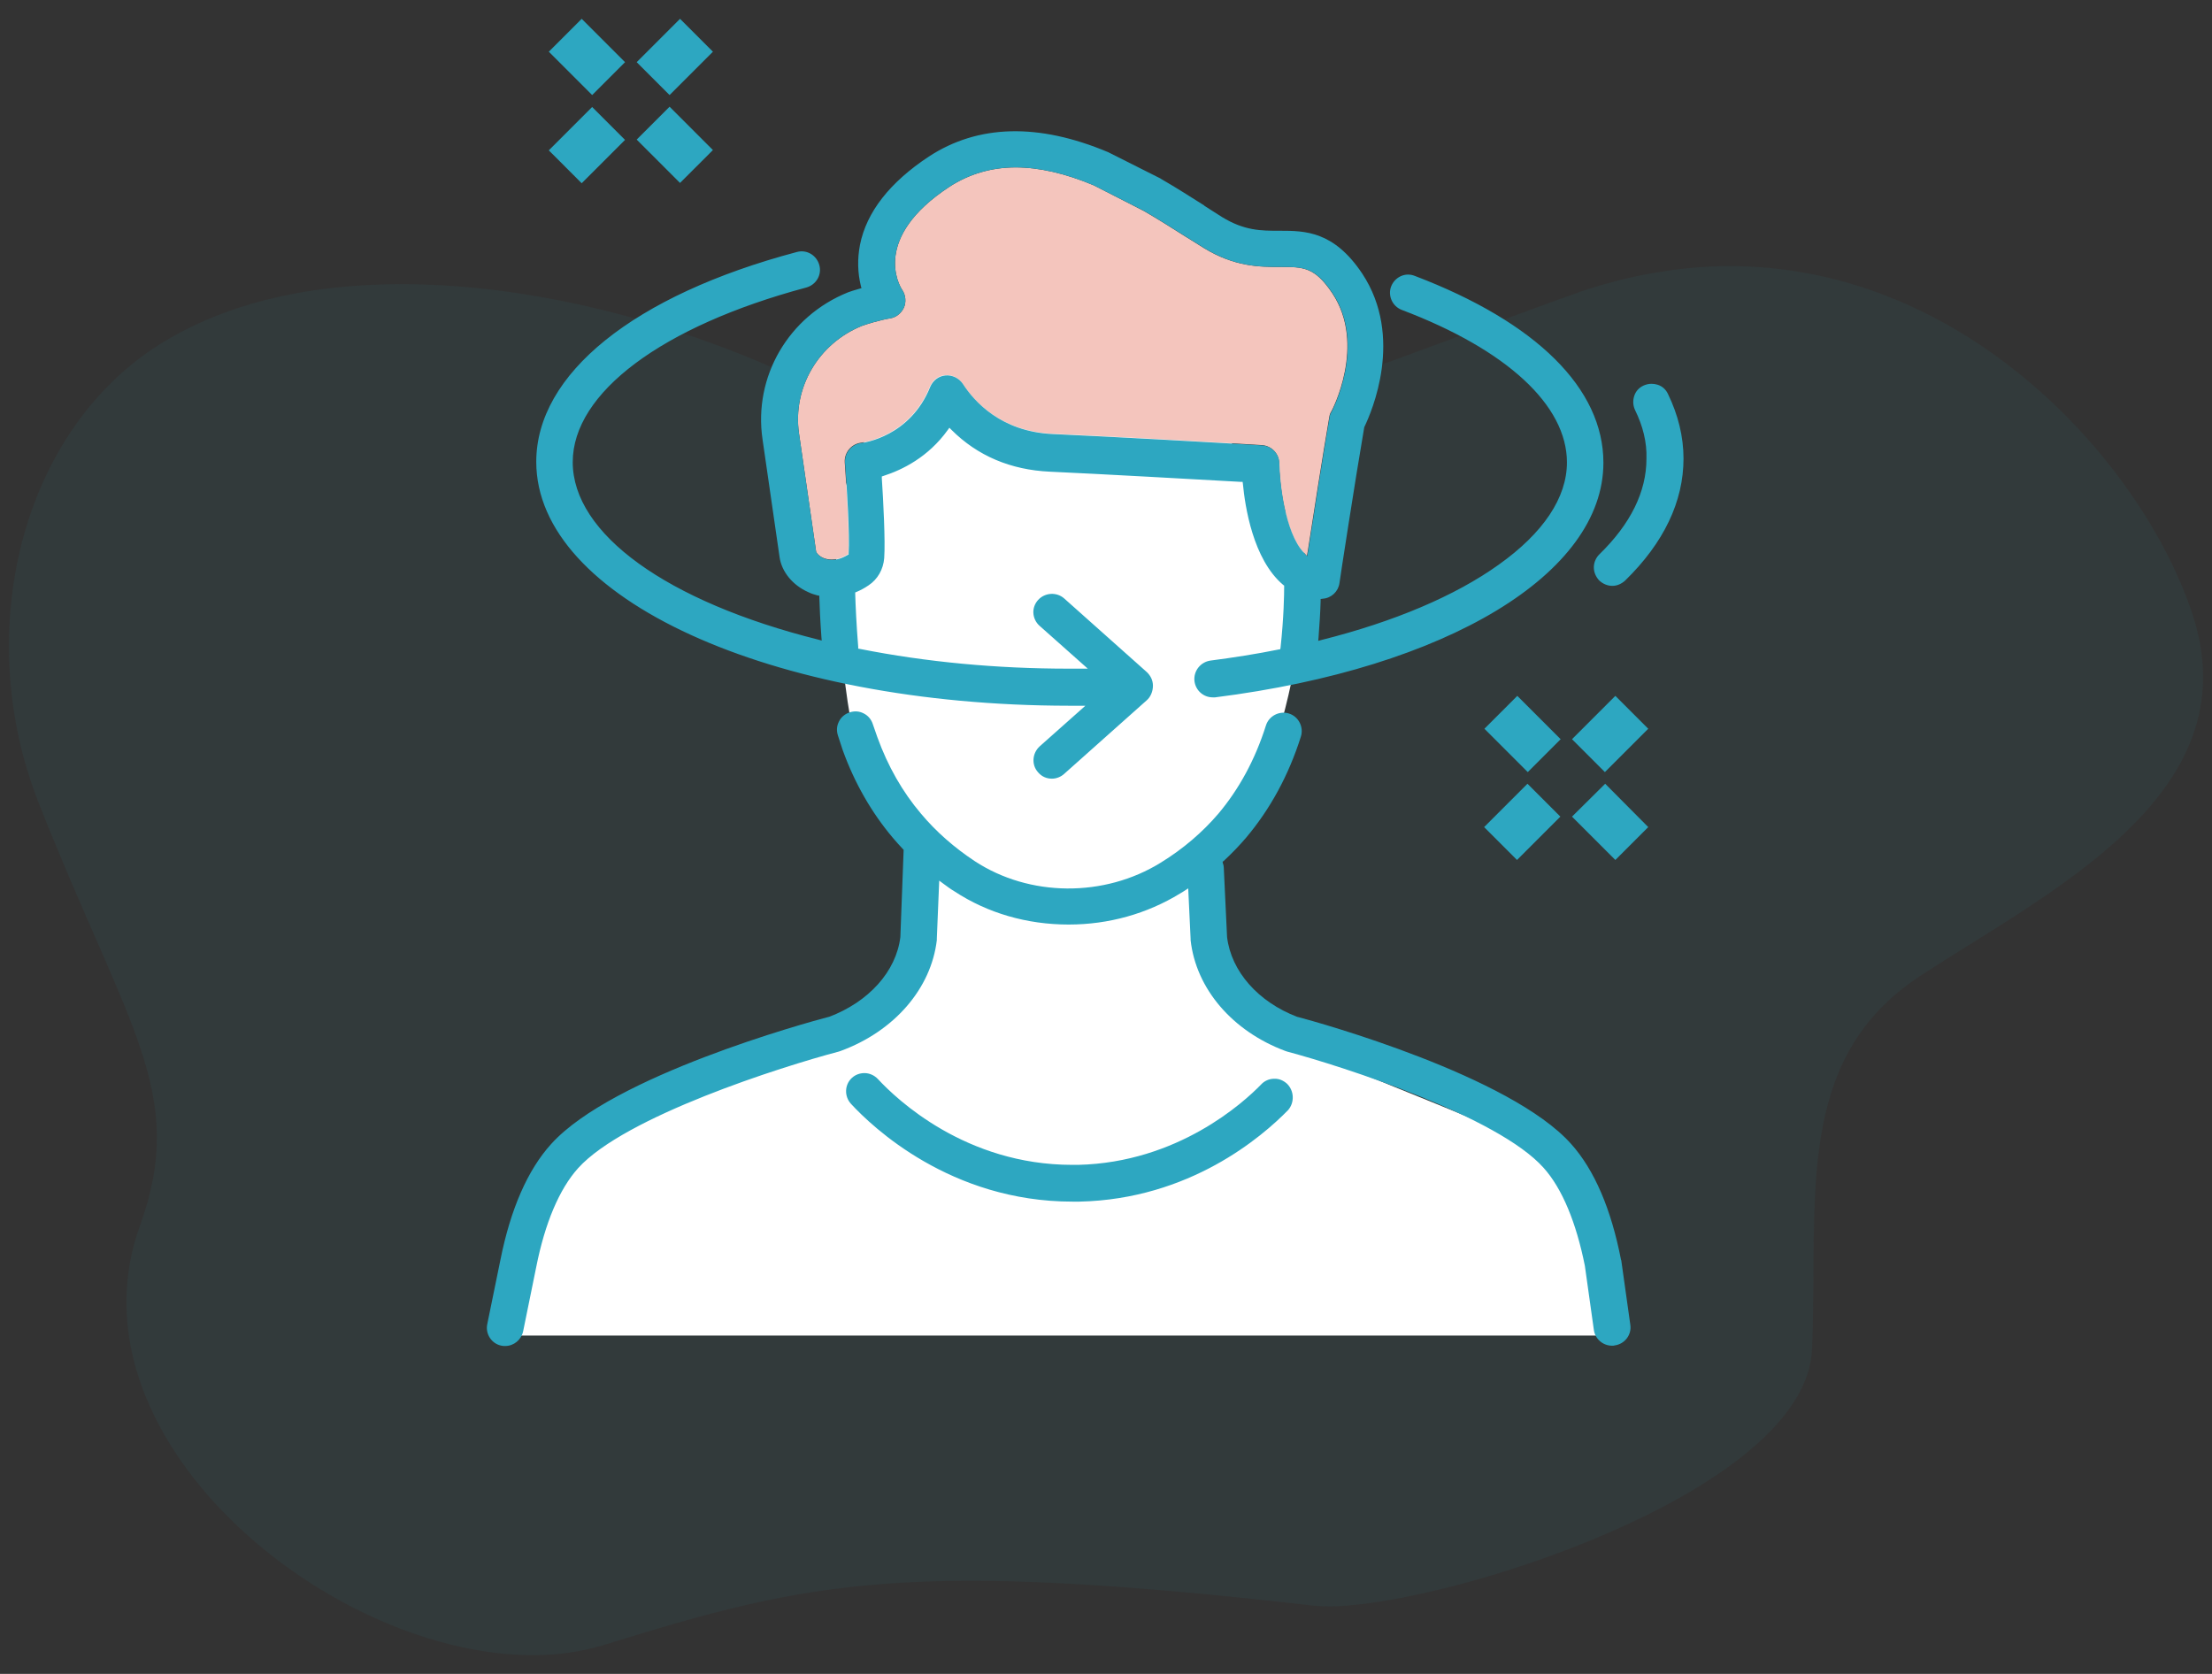
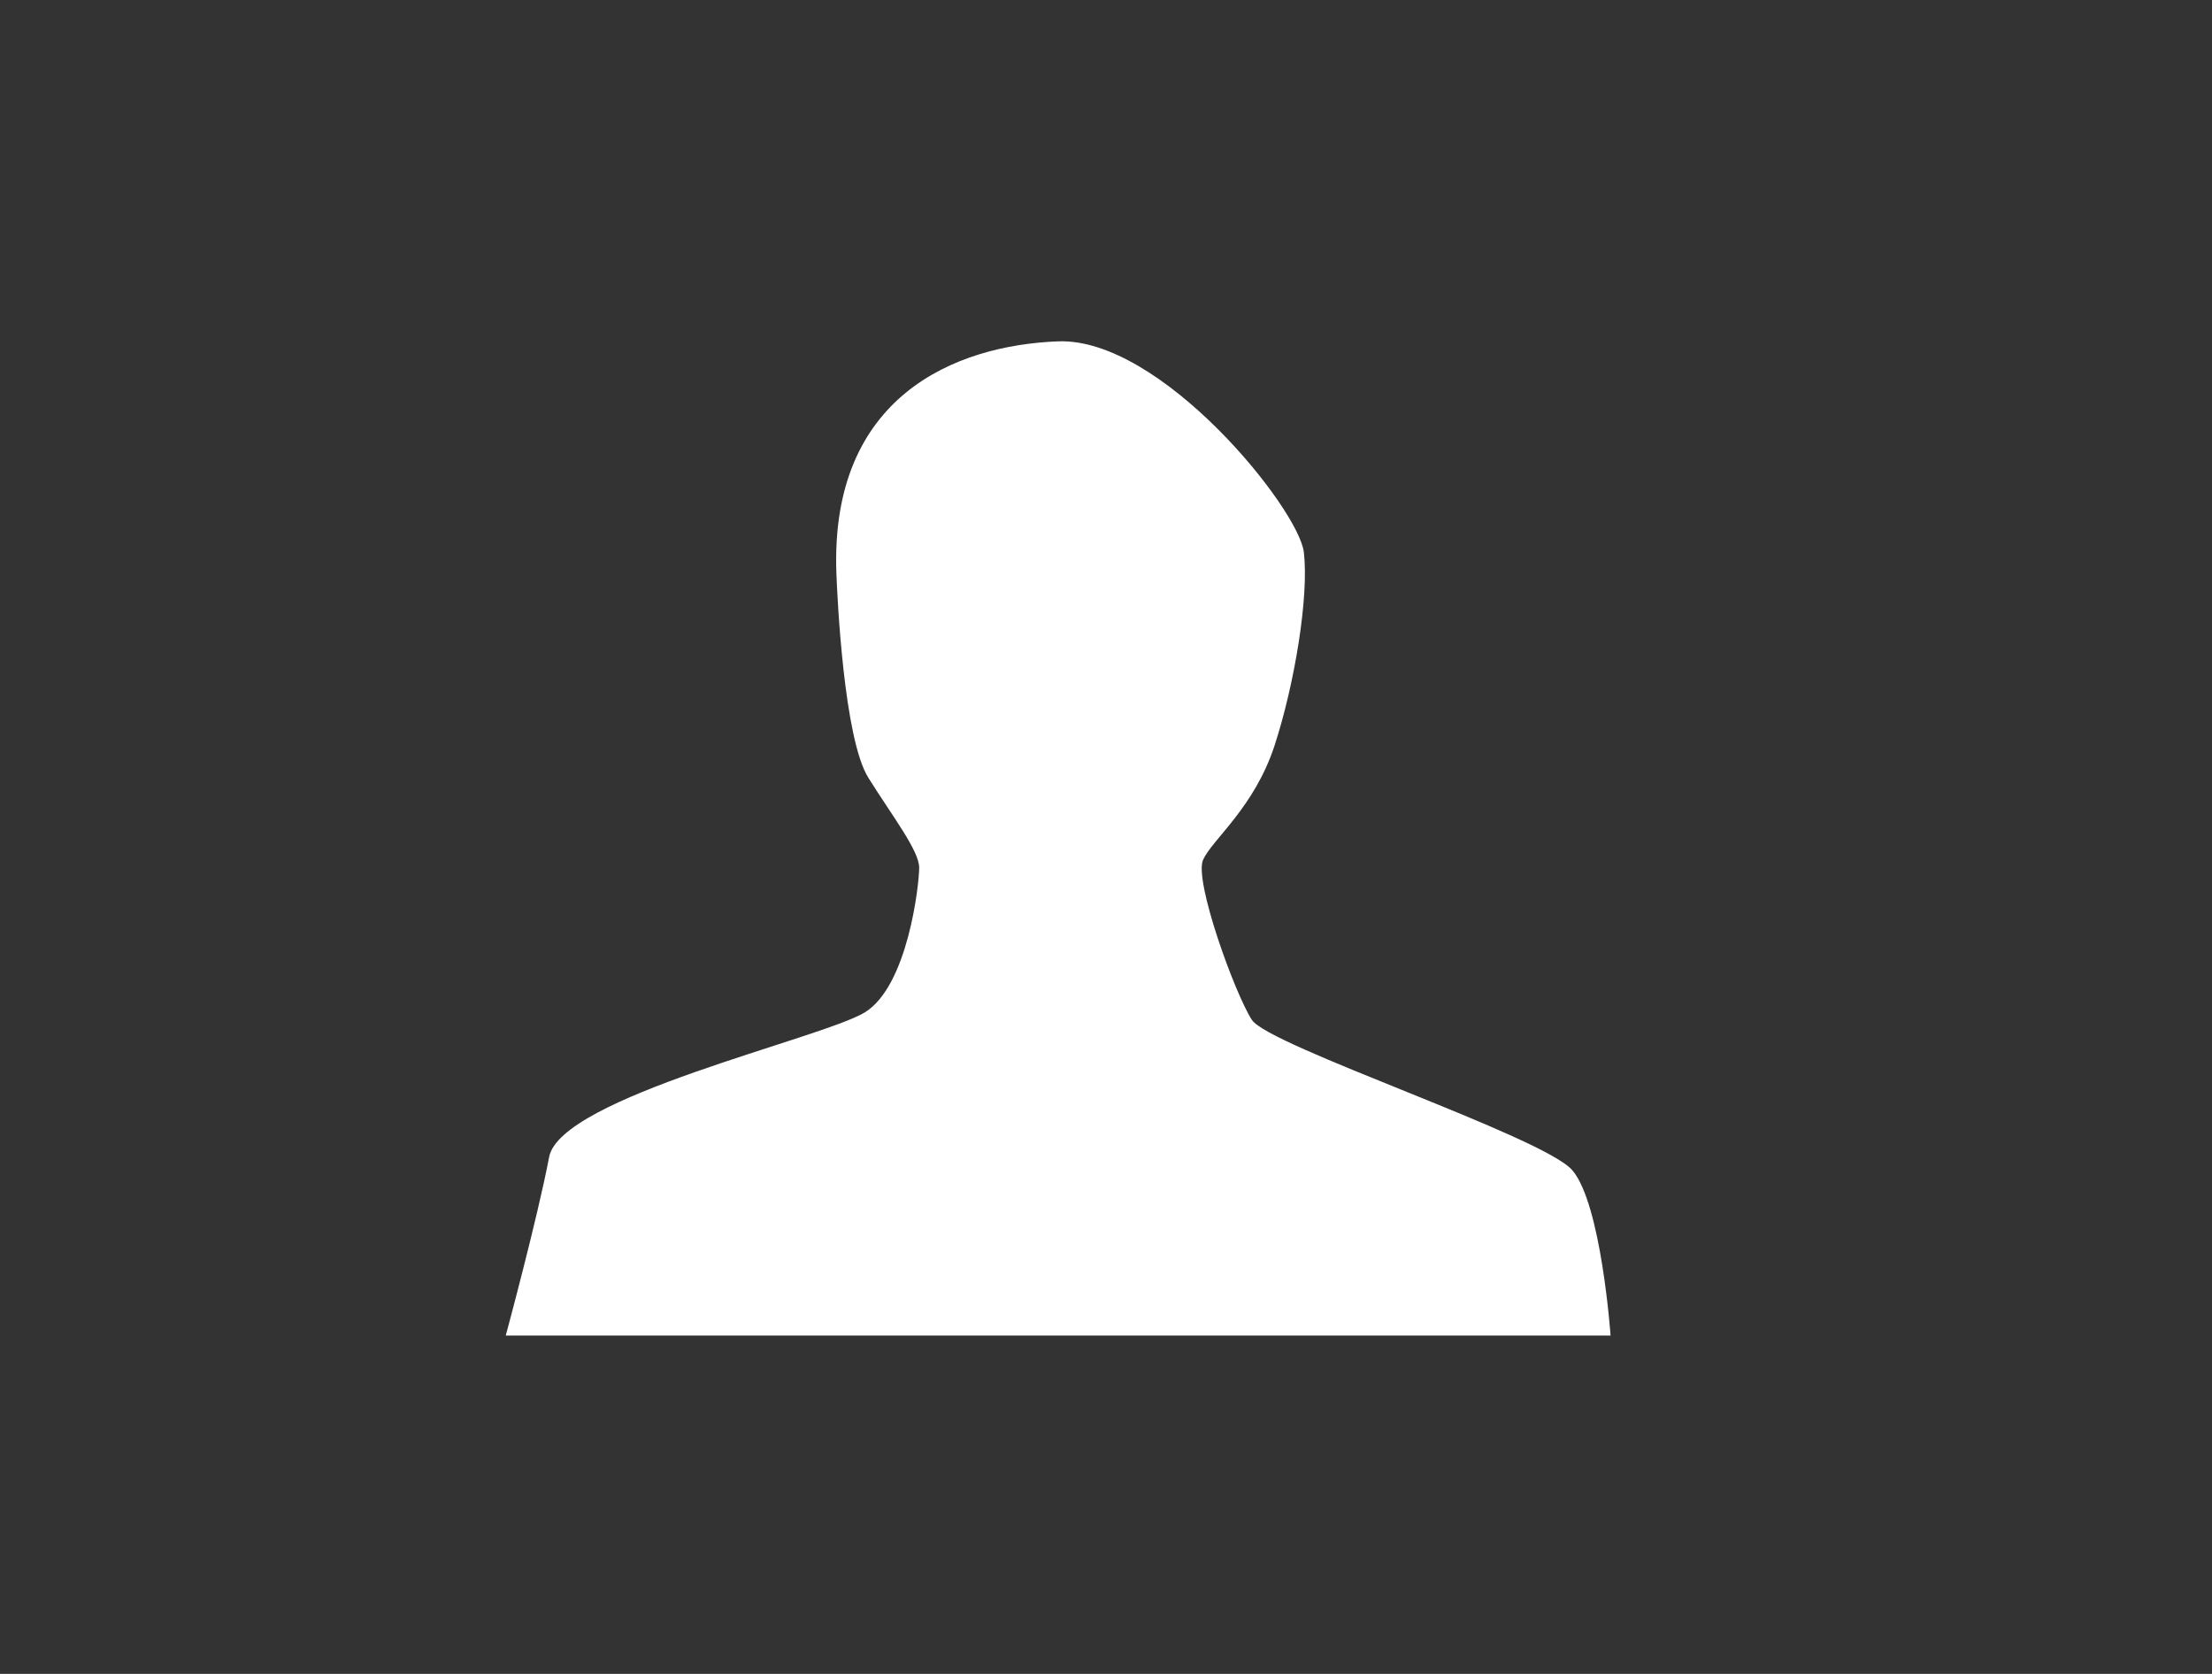
<svg xmlns="http://www.w3.org/2000/svg" version="1.1" id="塗り" x="0px" y="0px" viewBox="0 0 740 560" style="enable-background:new 0 0 740 560;" xml:space="preserve">
  <rect x="0" y="0" width="740" height="560" fill="#333333" stroke="none" />
-   <path id="シェイプ_34_のコピー_3" style="opacity:6.000000e-02;fill-rule:evenodd;clip-rule:evenodd;fill:#2DA7C1;enable-background:new    ;" d="  M450,537.2c43.4-3.1,154.2-39.9,156.2-85.8c2.1-50.2-6.3-96.9,35.9-124.7c42.2-27.8,111.1-60.5,91.5-120.8  c-16.9-52.1-80.3-122.6-165.2-116.5c-14.2,1.1-28.3,4.1-41.7,8.9c-68,24.4-121.3,47.6-169.3,51.1c-26.3,2.4-52.8-3-76.1-15.4  c-48-25.5-109.4-42.2-162.2-38.4c-24.2,1.7-46.7,7.8-65.2,19.3C7.3,143.8-9.7,211.2,12.9,268.5c29.8,75.6,50,97.1,33.9,141.6  c-26.4,73,68.8,148.3,137.9,143.4c5.9-0.4,11.7-1.5,17.4-3.2c34.9-10.8,60.3-18,94.7-20.5c33.5-2.4,75.4-0.3,143,7.4  C443.2,537.5,446.6,537.5,450,537.2" />
  <path style="fill:#FFFFFF;" d="M279.8,191.6c0.3,8.2,2.5,55.5,10.7,68.6c8.2,13.1,17,24.4,17,30.1c0,5.7-3.8,39.6-18.2,48.4  c-14.5,8.8-101.8,28.3-105.6,48.4c-3.8,20.1-14.5,59.7-14.5,59.7h369.6c0,0-3.1-44-12.8-55.3s-101.5-41.5-107.2-50.3  c-5.7-8.8-19.5-46.8-16.3-53.6c3.1-6.8,17.1-17.4,23.9-38.2c6.8-20.9,11.5-49.9,9.8-64.6c-1.7-14.6-47.7-71.9-82.2-70.6  S277.7,132.6,279.8,191.6z" />
-   <path style="fill:#F4C5BD;" d="M445.7,98.1c-5.9-8.8-9.7-8.8-17.4-8.8l-0.2,0c-6.7,0-15.1,0-25.5-6.4c-1.8-1.1-3.6-2.3-5.6-3.5  l-0.5-0.3c-4.1-2.6-8.8-5.6-13.8-8.5L365.9,62c-9.5-4-18.3-6-26.1-6c-8.1,0-15.6,2.2-22.2,6.5c-25.9,17-16.9,32.9-15.7,34.6  c1.1,1.7,1.3,4,0.5,5.8c-0.9,1.9-2.6,3.3-4.6,3.6c-3.2,0.5-8.4,2.1-9.4,2.5c-14.6,5.9-23.3,20.7-21.1,36l5.7,39.4l0,0.1  c0.2,0.6,1.1,1.7,2.8,2.3c0.6,0.2,1.4,0.4,2.5,0.4c1.4,0,3.1-0.4,5.1-1.6l0.4-0.2l0-0.4c0.4-6-0.6-22.4-1.2-30.3  c-0.2-3.3,2.2-6.2,5.5-6.6c0.7-0.1,16.3-2.1,23-18.8c0.9-2.1,2.8-3.6,5.1-3.8c2.3-0.2,4.5,0.9,5.8,2.8c3.8,5.9,12.8,16,30,16.8  c20.1,0.9,55.7,2.9,70.1,3.8c3.2,0.2,5.8,2.8,5.8,6.1c0.1,5.6,1.7,23,8.2,29.8l1.1,1.2l0.3-1.6c1.8-11.6,5.1-32.8,7.2-44.9  c0.1-0.7,0.3-1.3,0.7-1.9C445.5,137.5,457.2,115.4,445.7,98.1z" />
-   <path style="fill:#2DA7C1;" d="M547,137.2c-0.7-1.5-0.8-3.1-0.3-4.7c0.5-1.6,1.6-2.8,3.1-3.5c0.9-0.4,1.8-0.6,2.7-0.6  c0.7,0,1.3,0.1,2,0.3c1.6,0.5,2.8,1.6,3.5,3.1l0,0c3.4,7,5.2,14.3,5.2,21.6c0,14.4-6.6,28.2-19.5,40.8c-1.2,1.1-2.7,1.8-4.3,1.8  c-1.7,0-3.2-0.7-4.4-1.8c-1.1-1.2-1.8-2.7-1.8-4.4c0-1.6,0.7-3.2,1.8-4.3c10.5-10.2,15.8-21,15.8-32C551,148,549.6,142.5,547,137.2z   M542.4,421.8c0-0.1,0-0.2-0.1-0.3c-3.3-17-8.9-30.1-16.7-38.8c-20.3-22.8-84.3-40.6-91.5-42.5l-0.1,0c-13.1-5-22.1-15.2-23.5-26.7  l-1.1-23.2c0-0.5-0.1-1-0.3-1.5l-0.1-0.5l0.4-0.3c2.7-2.5,5.2-5.1,7.5-7.8c8-9.5,14.2-20.8,18.3-33.8c1-3.2-0.8-6.7-4-7.7  c-3.2-1-6.7,0.8-7.7,4c-3.6,11.4-9,21.3-15.9,29.5c-5.3,6.2-11.8,11.8-19.3,16.4c-18.9,11.7-43.9,11.5-62.2-0.5  c-6.8-4.5-12.9-9.8-18-15.9c-6.2-7.3-11.1-15.9-14.6-25.6c-0.5-1.4-1-2.9-1.5-4.3c-0.5-1.6-1.6-2.9-3-3.6c-1.5-0.8-3.1-0.9-4.7-0.4  c-1.6,0.5-2.9,1.6-3.6,3c-0.8,1.5-0.9,3.1-0.4,4.7c0.5,1.6,1.1,3.3,1.6,4.9c4,11.1,9.7,21,16.8,29.4c1,1.2,2.1,2.4,3.4,3.8l0.2,0.2  l-1.1,29.2c-1.4,11.5-10.6,21.7-23.9,26.7l-0.1,0c-7.3,1.9-72.2,19.7-92.8,42.5c-7.9,8.7-13.6,21.8-17,38.8l-4.4,21.5  c-0.7,3.3,1.5,6.6,4.8,7.2c0.4,0.1,0.8,0.1,1.2,0.1c2.9,0,5.4-2.1,6-4.9l4.4-21.6c2.9-14.6,7.7-26,14-33c15.6-17.3,68.2-34,87.2-39  c0.2-0.1,0.4-0.1,0.6-0.2c18-6.6,30.3-20.9,32.2-37.1c0-0.2,0-0.3,0-0.5l0.8-19.4l1.2,0.9c1.5,1.1,2.7,2,3.9,2.7  c11.1,7.3,24.3,11.1,38.2,11.1c13.4,0,26.2-3.6,37.3-10.4c0.3-0.2,0.7-0.4,1-0.6l1.7-1.1l0.8,16.9c0,0.1,0,0.3,0,0.4  c1.8,16.3,14,30.5,31.7,37.1c0.2,0.1,0.4,0.1,0.6,0.2c18.7,5,70.5,21.7,85.8,38.9c6.2,6.9,10.9,18.3,13.8,32.8l3,21.4  c0.4,3,3,5.3,6.1,5.3c0.3,0,0.6,0,0.9-0.1c3.4-0.5,5.7-3.6,5.2-6.9L542.4,421.8z M179.4,154.5c0-29.4,32.6-55.7,87.2-70.2  c3.3-0.9,6.6,1.1,7.5,4.4c0.9,3.3-1.1,6.6-4.4,7.5c-48.2,12.9-78.1,35.2-78.1,58.4c0,24,31.5,46.7,82.2,59.4l1.1,0.3l-0.1-1.1  c-0.4-5.4-0.6-10.2-0.7-13.3l0-0.6l-0.6-0.1c-1.1-0.3-2.1-0.6-3.1-1.1c-5.2-2.3-8.9-6.8-9.6-11.7l-5.7-39.4  c-3.1-21,8.7-41.2,28.6-49.2c0.7-0.3,2.1-0.7,3.8-1.2l0.7-0.2l-0.2-0.7c-1.1-4.5-1.2-9.1-0.3-13.8c2.2-11,10-20.9,23-29.5  c16.5-10.8,36.7-11.3,60-1.5c0.1,0.1,0.3,0.1,0.4,0.2l17.1,8.6c0.1,0.1,0.2,0.1,0.3,0.2c5.2,3,10,6.1,14.3,8.8l0.2,0.2  c2.1,1.3,4,2.6,5.8,3.7c7.5,4.6,13.1,4.6,19.1,4.6l0.3,0c8.4,0,18,0.1,27.5,14.3c14.1,21.3,3.1,46.4,0.8,51.2l-0.1,0.2  c-3,17.4-8.3,51.9-8.3,52.2c-0.4,2.8-2.7,5-5.6,5.2l-0.7,0.1l0,0.7c-0.1,3.9-0.4,8-0.7,12.2l-0.1,1.1l1.1-0.3  c24.3-6.1,44.8-14.8,59.3-25.2c14.9-10.6,22.8-22.4,22.8-34.2c0-19.1-20.1-37.7-55.2-51c-3.2-1.2-4.8-4.8-3.6-7.9  c0.6-1.5,1.7-2.7,3.2-3.4c1.5-0.7,3.2-0.7,4.7-0.1c40.7,15.5,63.1,37.7,63.1,62.5c0,37.1-52.2,68.7-129.9,78.5c-0.3,0-0.5,0-0.8,0  c-3.1,0-5.7-2.3-6.1-5.4c-0.4-3.4,2-6.4,5.3-6.9c7.7-1,15.4-2.2,22.8-3.7l0.6-0.1l0.1-0.6c1.1-10.2,1.2-17.8,1.2-20.3l0-0.4  l-0.3-0.2c-10.2-8.6-12.8-26.5-13.5-33.8l-0.1-0.7l-0.7,0c-16.3-0.9-46.2-2.6-63.8-3.4c-13.1-0.6-24.2-5.3-32.9-14l-0.7-0.7  l-0.5,0.7c-6.6,9.2-15.3,13.4-21.5,15.4l-0.6,0.2l0,0.6c0.5,7.5,1.2,21,0.8,26.7c-0.3,3.8-2.2,7.1-5.2,9.1c-1.3,0.9-2.6,1.6-4,2.2  l-0.5,0.2l0,0.5c0.1,3.5,0.4,10.4,1,17.7l0,0.6l0.6,0.1c22.2,4.4,45.7,6.6,69.9,6.6c1.4,0,2.9,0,4.3,0l2,0l-16.2-14.4  c-1.2-1.1-1.9-2.6-2-4.2c-0.1-1.6,0.5-3.2,1.6-4.4c2.3-2.5,6.2-2.7,8.7-0.5l27.6,24.6c1.3,1.2,2.1,2.8,2.1,4.6  c0,1.9-0.8,3.8-2.1,4.9l-27.6,24.6c-1.1,1-2.6,1.6-4.1,1.6c-1.8,0-3.4-0.7-4.6-2.1c-2.3-2.5-2-6.4,0.5-8.7l15.3-13.6l-2.8,0  c-0.9,0-1.8,0-2.7,0C257.9,236,179.4,200.2,179.4,154.5z M275.9,186.9c0.6,0.2,1.4,0.4,2.5,0.4c1.4,0,3.1-0.4,5.1-1.6l0.4-0.2l0-0.4  c0.4-6-0.6-22.4-1.2-30.3c-0.2-3.3,2.2-6.2,5.5-6.6c0.7-0.1,16.3-2.1,23-18.8c0.9-2.1,2.8-3.6,5.1-3.8c2.3-0.2,4.5,0.9,5.8,2.8  c3.8,5.9,12.8,16,30,16.8c20.1,0.9,55.7,2.9,70.1,3.8c3.2,0.2,5.8,2.8,5.8,6.1c0.1,5.6,1.7,23,8.2,29.8l1.1,1.2l0.3-1.6  c1.8-11.6,5.1-32.8,7.2-44.9c0.1-0.7,0.3-1.3,0.7-1.9c0.1-0.2,11.8-22.3,0.3-39.6c-5.9-8.8-9.7-8.8-17.4-8.8l-0.2,0  c-6.7,0-15.1,0-25.5-6.4c-1.8-1.1-3.6-2.3-5.6-3.5l-0.5-0.3c-4.1-2.6-8.8-5.6-13.8-8.5L365.9,62c-9.5-4-18.3-6-26.1-6  c-8.1,0-15.6,2.2-22.2,6.5c-25.9,17-16.9,32.9-15.7,34.6c1.1,1.7,1.3,4,0.5,5.8c-0.9,1.9-2.6,3.3-4.6,3.6c-3.2,0.5-8.4,2.1-9.4,2.5  c-14.6,5.9-23.3,20.7-21.1,36l5.7,39.4l0,0.1C273.3,185.2,274.2,186.3,275.9,186.9z M430.6,362.6c-1.2-1.1-2.7-1.8-4.4-1.7  c-1.6,0-3.2,0.7-4.3,1.9c-5.9,6.1-27.9,26.1-61.2,26.9c-0.7,0-1.3,0-2,0c-35.7,0-58.8-22-65-28.7c-1.2-1.3-2.9-2-4.5-2  c-1.5,0-3,0.5-4.2,1.6c-2.5,2.3-2.6,6.2-0.3,8.7c7.1,7.7,33.3,32.7,74.1,32.7c0.8,0,1.5,0,2.3,0c36.9-0.8,61.1-21.7,69.8-30.6  C433.1,368.9,433,365,430.6,362.6L430.6,362.6z M525.9,247.3l11,11l14.5-14.5l-11-11L525.9,247.3z M496.5,276.7l11,11l14.5-14.5  l-11-11L496.5,276.7z M525.9,273.2l14.5,14.5l11-11L537,262.2L525.9,273.2z M507.6,232.8l-11,11l14.5,14.5l11-11L507.6,232.8z   M238.5,17.3l-11-11L213,20.8l11,11L238.5,17.3z M209.1,46.8l-11-11l-14.5,14.5l11,11L209.1,46.8z M238.5,50.2l-14.5-14.5l-11,11  l14.5,14.5L238.5,50.2z M209.1,20.8L194.6,6.3l-11,11l14.5,14.5L209.1,20.8z" />
</svg>